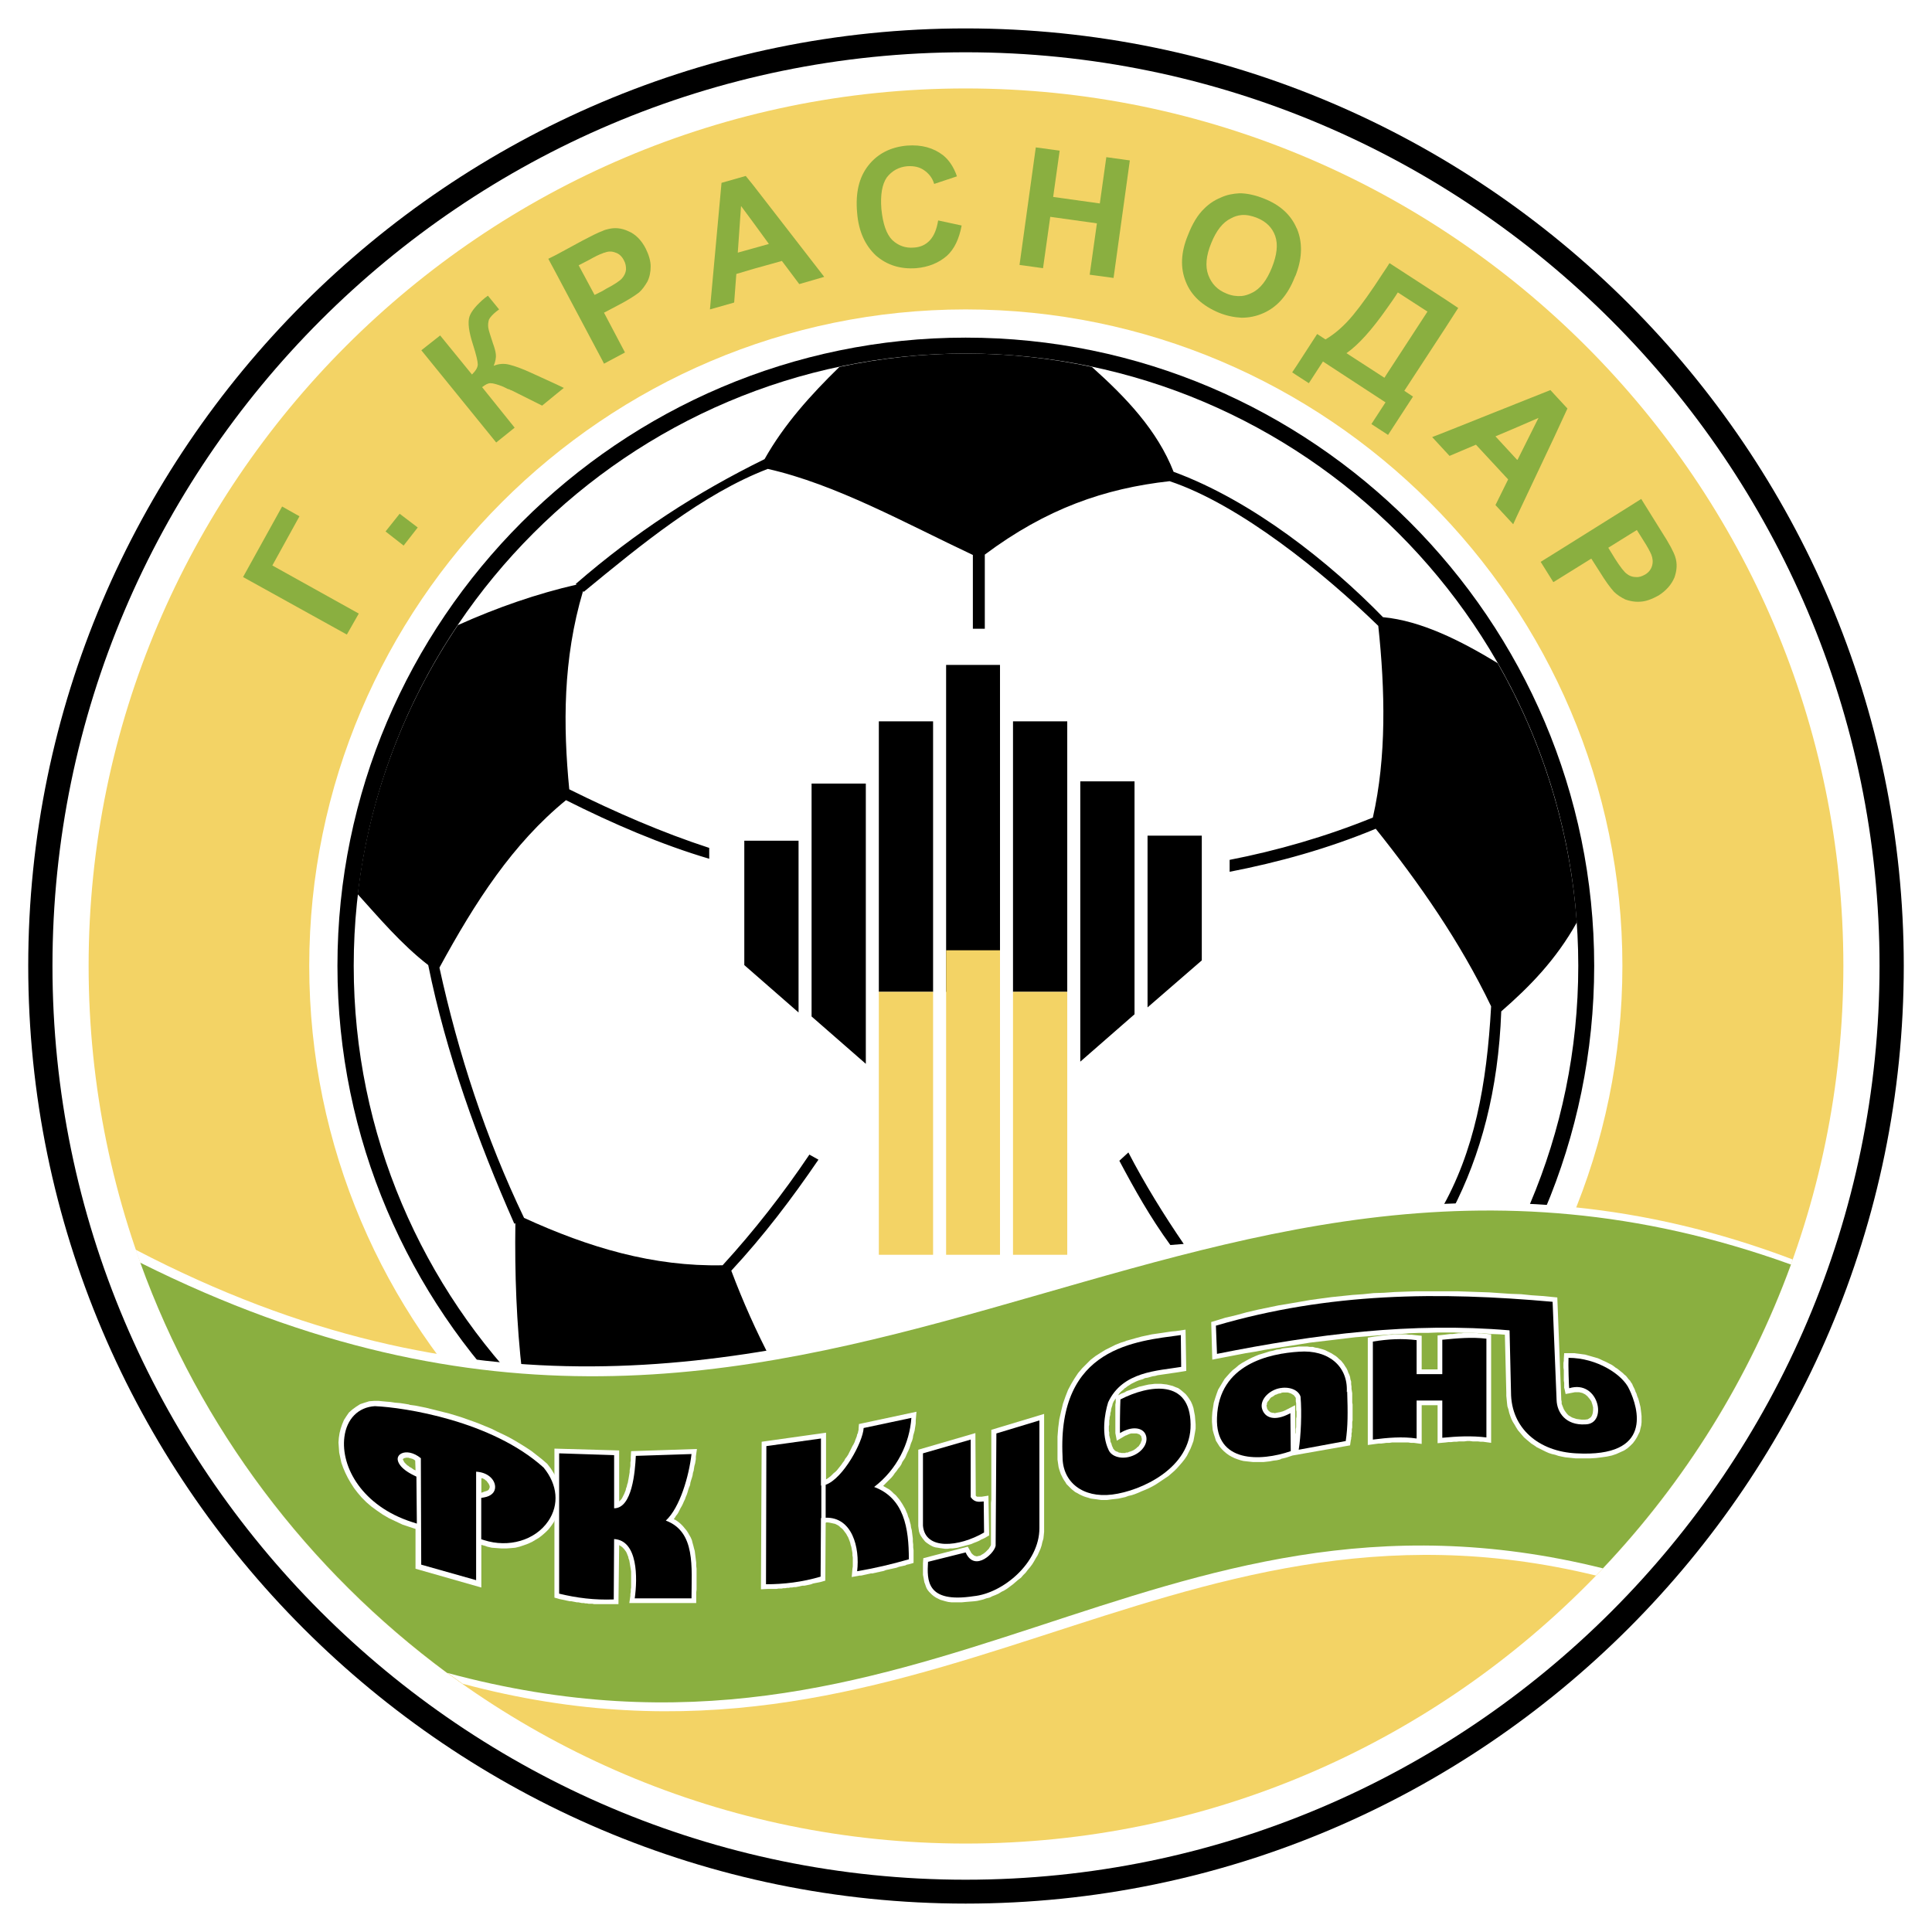
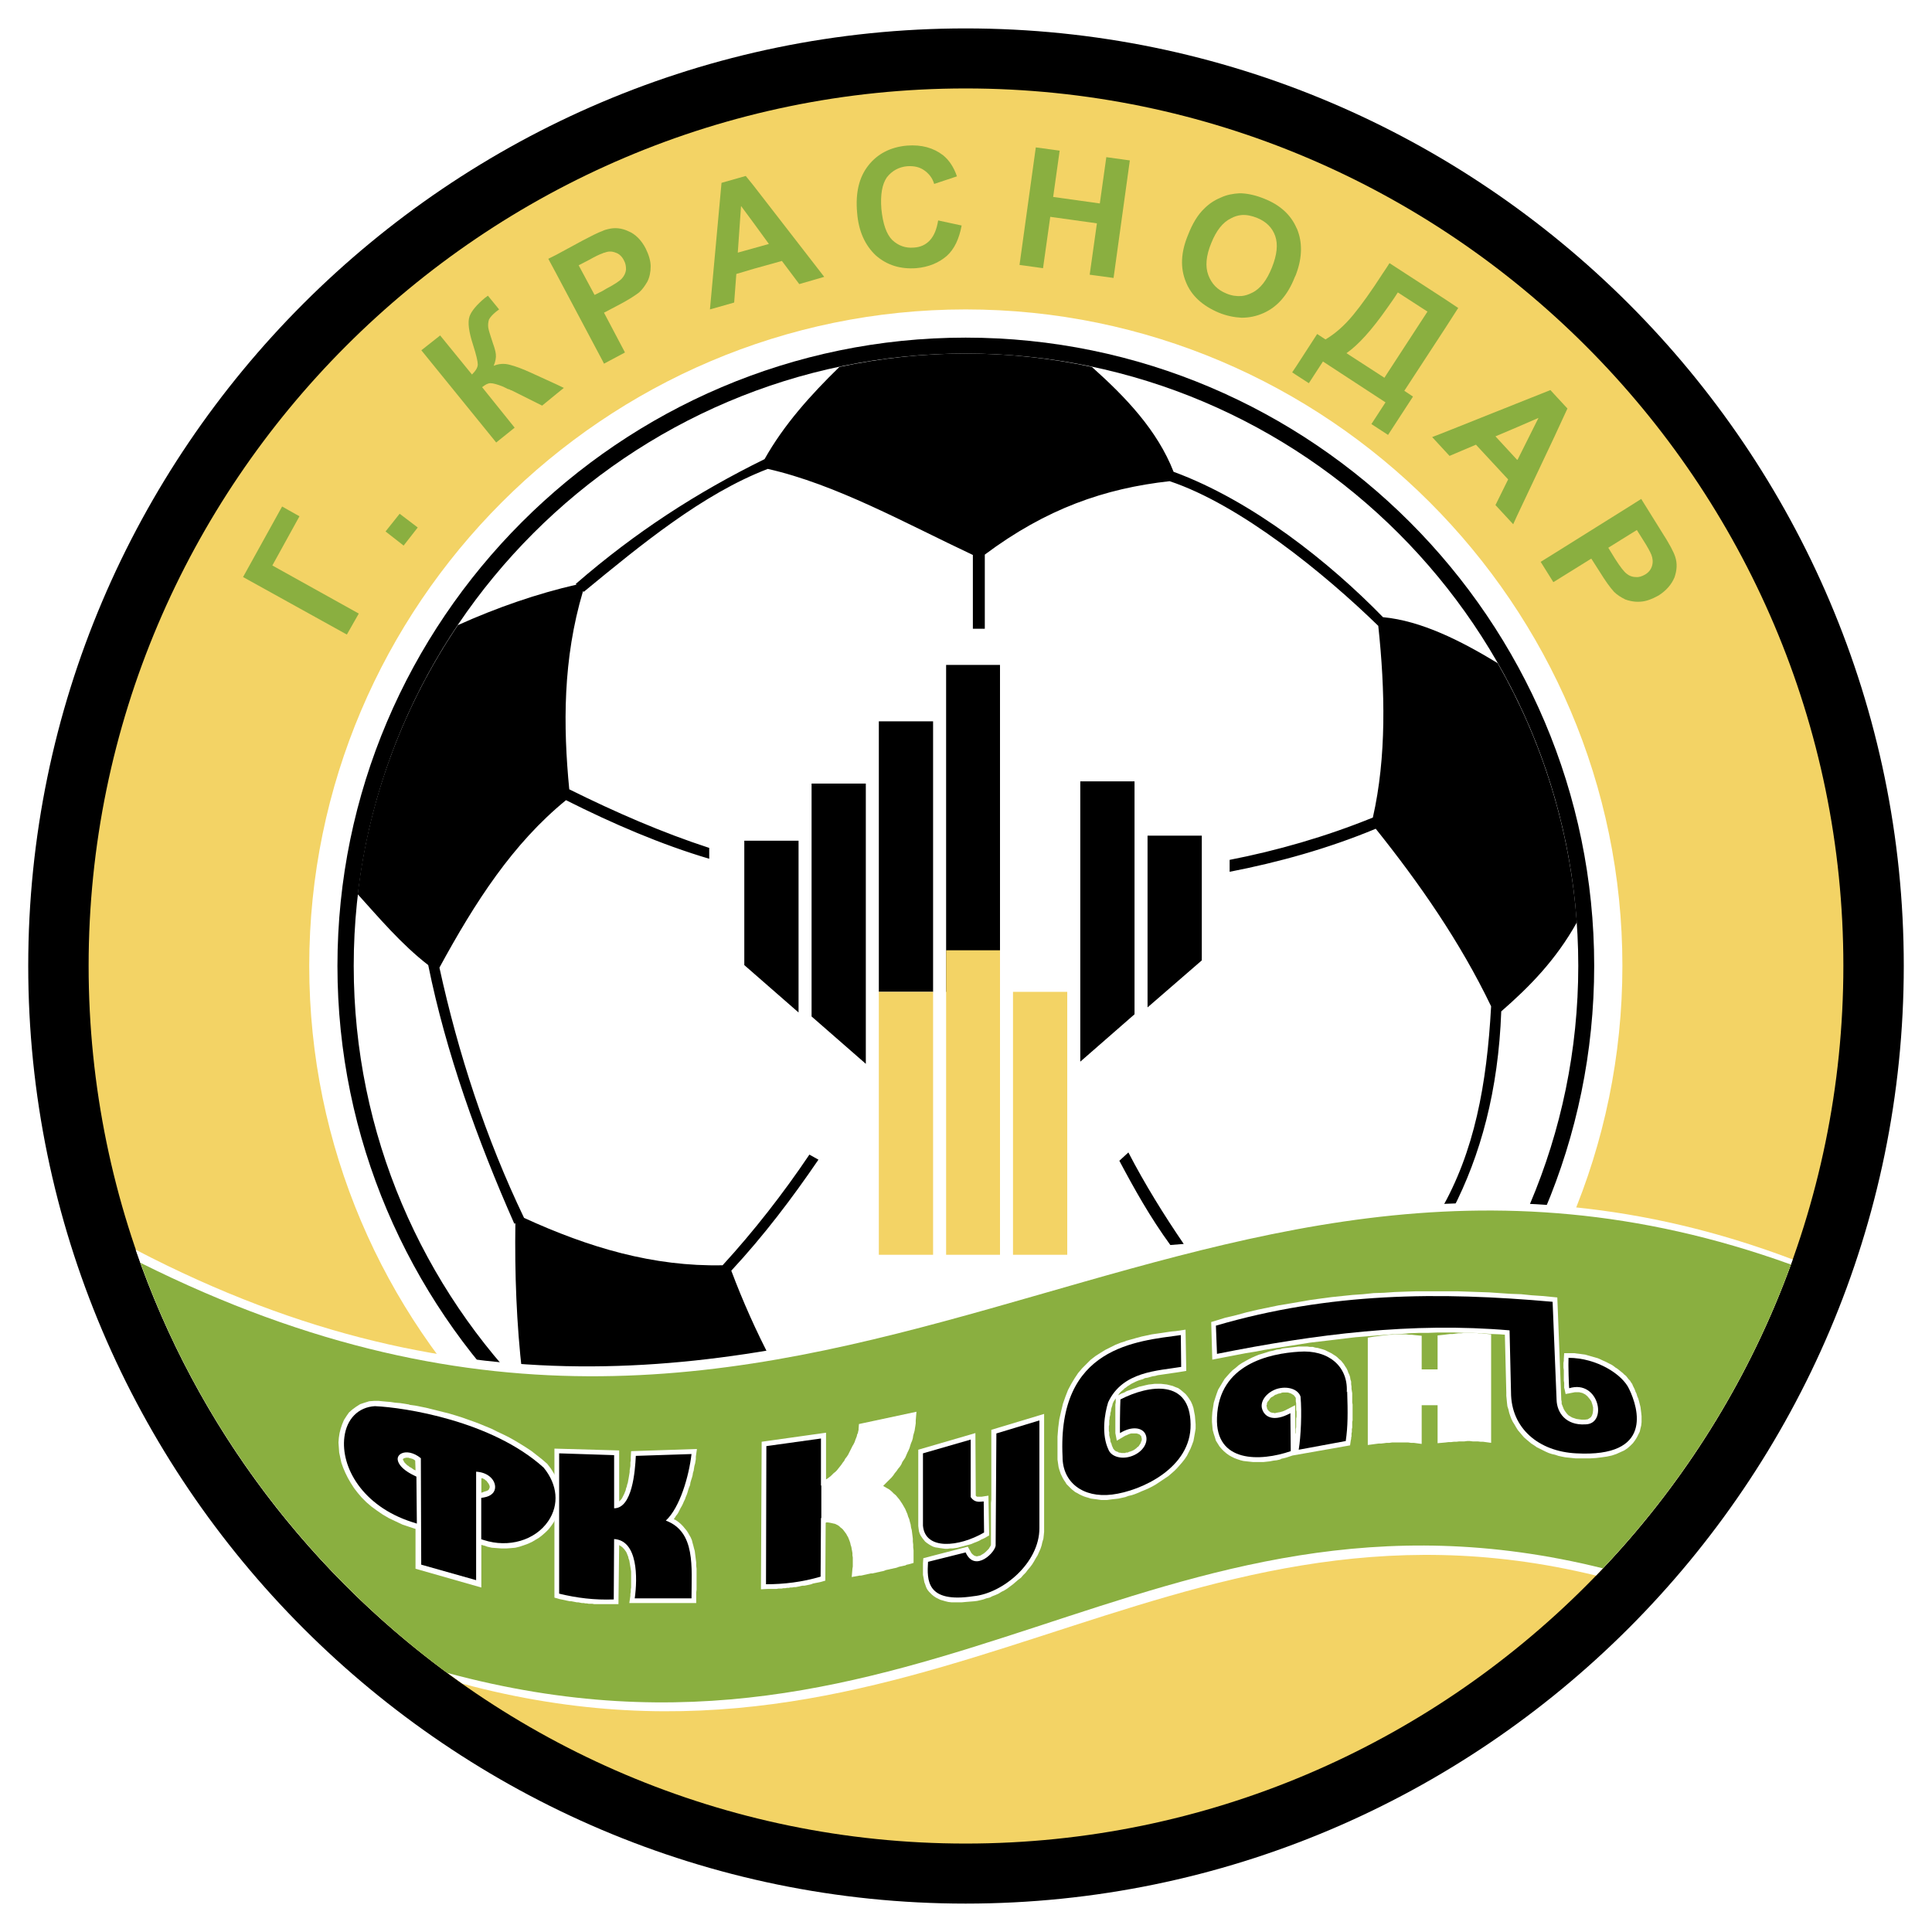
<svg xmlns="http://www.w3.org/2000/svg" version="1.0" id="Layer_1" x="0px" y="0px" width="192.756px" height="192.756px" viewBox="0 0 192.756 192.756" enable-background="new 0 0 192.756 192.756" xml:space="preserve">
  <g>
-     <polygon fill-rule="evenodd" clip-rule="evenodd" fill="#FFFFFF" points="0,0 192.756,0 192.756,192.756 0,192.756 0,0  " />
    <path fill-rule="evenodd" clip-rule="evenodd" d="M96.342,189.922c51.562,0,93.598-42.037,93.598-93.562   c0-51.489-42.036-93.525-93.598-93.525c-51.489,0-93.525,42.036-93.525,93.525C2.816,147.885,44.853,189.922,96.342,189.922   L96.342,189.922z" />
-     <path fill-rule="evenodd" clip-rule="evenodd" fill="#FFFFFF" d="M96.342,187.539c50.227,0,91.18-40.953,91.18-91.179   c0-50.19-40.953-91.144-91.18-91.144c-50.154,0-91.107,40.953-91.107,91.144C5.234,146.586,46.188,187.539,96.342,187.539   L96.342,187.539z" />
    <path fill-rule="evenodd" clip-rule="evenodd" fill="#F3D365" d="M96.342,183.932c48.242,0,87.571-39.33,87.571-87.572   c0-48.206-39.329-87.536-87.571-87.536c-48.17,0-87.5,39.33-87.5,87.536C8.842,144.602,48.172,183.932,96.342,183.932   L96.342,183.932z" />
    <path fill-rule="evenodd" clip-rule="evenodd" fill="#FFFFFF" d="M96.342,161.885c36.082,0,65.525-29.443,65.525-65.525   c0-36.046-29.443-65.489-65.525-65.489c-36.046,0-65.489,29.443-65.489,65.489C30.853,132.441,60.296,161.885,96.342,161.885   L96.342,161.885z" />
    <path fill-rule="evenodd" clip-rule="evenodd" d="M96.342,159.07c34.567,0,62.711-28.18,62.711-62.71   c0-34.494-28.144-62.675-62.711-62.675c-34.495,0-62.675,28.181-62.675,62.675C33.667,130.891,61.847,159.07,96.342,159.07   L96.342,159.07z" />
    <path fill-rule="evenodd" clip-rule="evenodd" fill="#FFFFFF" d="M96.342,157.484c33.665,0,61.123-27.459,61.123-61.125   c0-33.629-27.458-61.087-61.123-61.087c-33.629,0-61.051,27.458-61.051,61.087C35.291,130.025,62.713,157.484,96.342,157.484   L96.342,157.484z" />
    <path fill-rule="evenodd" clip-rule="evenodd" d="M143.718,120.787l1.191-0.072c2.813-5.447,4.582-11.906,4.871-19.809   c2.814-2.453,5.448-5.124,7.54-8.875c-0.686-9.346-3.463-18.114-7.901-25.872c-3.681-2.237-7.613-4.222-11.438-4.583   c-5.304-5.449-13.025-11.618-20.892-14.505c-1.624-4.149-4.763-7.433-8.154-10.464c-4.041-0.866-8.263-1.335-12.593-1.335   c-4.294,0-8.515,0.469-12.593,1.335c-2.851,2.778-5.521,5.737-7.469,9.201c-6.748,3.32-12.845,7.252-18.835,12.448l0.073,0.073   c-3.933,0.902-7.902,2.272-11.835,4.041c-5.304,7.866-8.84,16.995-9.995,26.845c2.057,2.273,4.33,4.979,7.036,7.072   c1.768,8.732,4.907,17.464,8.587,25.798l0.108-0.035c-0.072,5.016,0.108,9.994,0.686,15.01c8.732,0.65,16.923,0,24.861-1.336   c-1.516-2.885-2.851-5.881-4.005-8.947c3.248-3.5,6.062-7.217,8.696-11.078l-0.903-0.504c-2.598,3.861-5.521,7.613-8.659,11.041   c-6.928,0.145-13.351-1.768-19.81-4.727c-3.825-7.975-6.566-16.381-8.443-24.97c3.572-6.566,7.324-12.376,12.628-16.706   c4.654,2.346,9.526,4.438,14.289,5.846v-1.083c-4.655-1.515-9.31-3.536-13.964-5.845c-0.613-6.314-0.649-12.989,1.372-19.773   l0.072,0.072c5.701-4.691,11.871-9.778,18.366-12.268c6.819,1.551,13.639,5.376,20.458,8.587v7.36h1.191v-7.396   c6.135-4.582,11.943-6.603,18.438-7.325c7.036,2.346,15.443,9.201,20.819,14.434c0.686,6.422,0.83,13.098-0.541,19.124   c-4.69,1.913-9.634,3.319-14.289,4.222v1.191c4.836-0.938,9.814-2.31,14.577-4.294c4.33,5.412,8.408,11.257,11.511,17.715   C148.337,108.23,147.109,114.906,143.718,120.787L143.718,120.787z" />
    <path fill-rule="evenodd" clip-rule="evenodd" d="M116.765,124.215l1.335-0.107c-1.949-2.852-3.897-5.99-5.521-9.129l-0.902,0.83   C113.192,118.658,114.744,121.438,116.765,124.215L116.765,124.215z" />
    <path fill-rule="evenodd" clip-rule="evenodd" fill="#FFFFFF" d="M178.862,125.658c-60.618-22.984-98.433,33.918-165.329-0.975   c6.062,17.645,17.608,32.764,32.618,43.301c45.896,12.303,70.071-21.289,113.082-10.789   C167.857,148.281,174.604,137.566,178.862,125.658L178.862,125.658z" />
    <path fill-rule="evenodd" clip-rule="evenodd" fill="#8AAF40" d="M159.919,156.473c8.19-8.66,14.613-18.943,18.763-30.309   c-61.772-22.299-96.196,34.025-164.68-0.18c5.954,16.488,16.742,30.668,30.598,40.916   C92.518,179.854,114.779,145.252,159.919,156.473L159.919,156.473z" />
    <polygon fill-rule="evenodd" clip-rule="evenodd" points="113.192,101.195 113.192,77.958 107.78,77.958 107.78,105.922    113.192,101.195  " />
    <polygon fill-rule="evenodd" clip-rule="evenodd" points="80.971,101.412 80.971,78.175 86.383,78.175 86.383,106.139    80.971,101.412  " />
    <polygon fill-rule="evenodd" clip-rule="evenodd" points="119.903,95.819 119.903,83.371 114.491,83.371 114.491,100.508    119.903,95.819  " />
    <polygon fill-rule="evenodd" clip-rule="evenodd" points="74.259,96.288 74.259,83.875 79.672,83.875 79.672,101.016    74.259,96.288  " />
    <polygon fill-rule="evenodd" clip-rule="evenodd" points="99.77,98.957 99.77,66.339 94.394,66.339 94.394,98.957 99.77,98.957     " />
    <polygon fill-rule="evenodd" clip-rule="evenodd" fill="#F3D365" points="99.77,125.189 99.77,94.809 94.394,94.809    94.394,125.189 99.77,125.189  " />
-     <polygon fill-rule="evenodd" clip-rule="evenodd" points="106.48,98.957 106.48,71.968 101.068,71.968 101.068,98.957    106.48,98.957  " />
    <polygon fill-rule="evenodd" clip-rule="evenodd" fill="#F3D365" points="106.48,125.189 106.48,98.957 101.068,98.957    101.068,125.189 106.48,125.189  " />
    <polygon fill-rule="evenodd" clip-rule="evenodd" points="93.094,98.957 93.094,71.968 87.682,71.968 87.682,98.957 93.094,98.957     " />
    <polygon fill-rule="evenodd" clip-rule="evenodd" fill="#F3D365" points="93.094,125.189 93.094,98.957 87.682,98.957    87.682,125.189 93.094,125.189  " />
    <path fill-rule="evenodd" clip-rule="evenodd" fill="#8AAF40" d="M62.713,23.077c-0.685-0.325-1.371-0.397-2.056-0.216   c-0.145,0.036-0.325,0.072-0.541,0.18c-0.505,0.181-1.191,0.541-2.021,0.974l-2.597,1.408l-0.794,0.397l0.794,1.479l4.619,8.696   l0.144,0.289l2.093-1.119l-2.093-3.969l1.371-0.721c0.974-0.506,1.66-0.938,2.129-1.299c0.325-0.289,0.577-0.649,0.83-1.083   c0.217-0.433,0.325-0.938,0.325-1.516c0-0.541-0.18-1.154-0.505-1.804C63.976,23.943,63.398,23.366,62.713,23.077L62.713,23.077z    M62.063,27.768c-0.216,0.252-0.757,0.613-1.588,1.046l-0.36,0.216l-0.794,0.396l-1.588-2.958l1.046-0.541   c0.577-0.325,1.01-0.542,1.335-0.649c0.072-0.037,0.144-0.073,0.216-0.073c0.361-0.145,0.722-0.145,1.083,0   c0.361,0.108,0.649,0.397,0.83,0.758c0.181,0.324,0.216,0.613,0.216,0.938C62.425,27.226,62.28,27.515,62.063,27.768L62.063,27.768   z" />
    <path fill-rule="evenodd" clip-rule="evenodd" fill="#8AAF40" d="M52.971,37.185c-0.866-0.397-1.551-0.649-2.129-0.794   c-0.541-0.145-1.082-0.108-1.587,0.108c0.18-0.433,0.252-0.83,0.216-1.155c-0.036-0.325-0.144-0.686-0.289-1.083   c-0.252-0.793-0.433-1.299-0.469-1.588c-0.036-0.289,0-0.541,0.072-0.793c0.109-0.216,0.361-0.505,0.722-0.793l0.289-0.216   L48.677,29.5c-0.145,0.108-0.217,0.181-0.289,0.216c-0.829,0.686-1.371,1.335-1.551,1.876c-0.181,0.578-0.072,1.479,0.36,2.814   c0.325,1.01,0.47,1.66,0.47,1.948c0,0.325-0.217,0.649-0.578,1.011l-3.175-3.897l-1.876,1.479l7.469,9.201l1.84-1.479L48.1,38.628   c0.324-0.252,0.577-0.397,0.83-0.397s0.686,0.108,1.299,0.361c0.324,0.18,0.505,0.252,0.577,0.252   c0.108,0.073,0.217,0.109,0.252,0.109l3.031,1.515l1.408-1.154l0.757-0.613l-0.757-0.361L52.971,37.185L52.971,37.185z" />
    <polygon fill-rule="evenodd" clip-rule="evenodd" fill="#8AAF40" points="29.878,51.51 28.146,50.535 24.25,57.571 34.605,63.309    35.796,61.216 27.172,56.417 29.878,51.51  " />
    <path fill-rule="evenodd" clip-rule="evenodd" fill="#8AAF40" d="M144.187,32.747l1.299-2.021l-1.299-0.866l-5.557-3.608   l-0.252,0.397l-0.434,0.649c-1.118,1.732-2.093,3.103-2.958,4.15c-0.866,1.046-1.769,1.84-2.742,2.417l-0.83-0.542l-2.057,3.176   l-0.434,0.649l0.434,0.289l1.227,0.794l1.407-2.165l6.242,4.078l-1.407,2.165l1.552,1.011l0.108,0.072l2.489-3.825l-0.866-0.578   L144.187,32.747L144.187,32.747z M138.378,37.293l-0.253,0.397l-3.789-2.453c1.191-0.83,2.526-2.31,4.042-4.475   c0.36-0.505,0.722-1.01,1.082-1.587l2.959,1.913L138.378,37.293L138.378,37.293z" />
    <path fill-rule="evenodd" clip-rule="evenodd" fill="#8AAF40" d="M167.136,55.551c-0.146-0.469-0.578-1.299-1.371-2.525   l-2.021-3.248l-1.083,0.686l-7.613,4.763l-1.335,0.83l1.263,2.02l0.072-0.036l3.716-2.309l0.83,1.299   c0.578,0.938,1.047,1.587,1.443,2.021c0.289,0.289,0.686,0.542,1.119,0.757c0.18,0.073,0.36,0.109,0.505,0.145   c0.324,0.072,0.686,0.108,1.046,0.072c0.542-0.037,1.118-0.253,1.769-0.614c0.794-0.505,1.299-1.118,1.588-1.804   C167.315,56.886,167.352,56.201,167.136,55.551L167.136,55.551z M164.825,56.453c-0.107,0.361-0.324,0.649-0.685,0.866   c-0.324,0.181-0.613,0.289-0.938,0.252c-0.181,0-0.361-0.036-0.541-0.108c-0.108-0.036-0.217-0.108-0.361-0.216   c-0.252-0.181-0.649-0.686-1.154-1.479l-0.686-1.119l2.201-1.371l0.649-0.397l0.613,0.974c0.47,0.722,0.722,1.227,0.83,1.479   C164.898,55.695,164.935,56.092,164.825,56.453L164.825,56.453z" />
    <polygon fill-rule="evenodd" clip-rule="evenodd" fill="#8AAF40" points="38.466,53.025 40.27,54.433 41.677,52.628 39.874,51.257    38.466,53.025  " />
    <path fill-rule="evenodd" clip-rule="evenodd" fill="#8AAF40" d="M129.357,27.226c0.576-1.587,0.576-3.067,0.071-4.33   c-0.035-0.073-0.035-0.108-0.071-0.145c-0.578-1.335-1.66-2.309-3.212-2.922c-0.793-0.325-1.551-0.505-2.273-0.542   c-0.071,0-0.181,0-0.252,0c-0.613,0.037-1.227,0.145-1.84,0.433c-0.614,0.253-1.155,0.613-1.624,1.083   c-0.649,0.613-1.191,1.515-1.624,2.634c-0.722,1.732-0.794,3.283-0.217,4.69c0.542,1.372,1.66,2.382,3.283,3.067   c0.795,0.325,1.553,0.469,2.273,0.505c0.758,0,1.48-0.144,2.202-0.469c1.37-0.614,2.417-1.805,3.103-3.572   C129.249,27.515,129.321,27.371,129.357,27.226L129.357,27.226z M126.903,26.685c-0.505,1.263-1.154,2.129-1.984,2.525   c-0.361,0.181-0.686,0.289-1.047,0.325c-0.505,0.036-1.01-0.036-1.515-0.252c-0.902-0.361-1.479-0.974-1.805-1.841   c-0.324-0.866-0.216-1.948,0.289-3.175c0.505-1.262,1.154-2.093,1.984-2.489c0.325-0.181,0.686-0.289,1.046-0.324   c0.506-0.037,1.011,0.072,1.552,0.288c0.902,0.361,1.516,0.975,1.805,1.805C127.518,24.375,127.408,25.422,126.903,26.685   L126.903,26.685z" />
    <path fill-rule="evenodd" clip-rule="evenodd" fill="#8AAF40" d="M156.383,40.757l-1.335-1.443l-0.361-0.397l-3.355,1.335   l-7.145,2.85l-1.299,0.506l1.299,1.407l0.434,0.469l2.634-1.118l3.212,3.464l-1.264,2.561l1.769,1.913l0.36-0.794l3.717-7.866   L156.383,40.757L156.383,40.757z M151.403,45.88l-0.072-0.036l-2.129-2.309l2.129-0.902l2.165-0.938L151.403,45.88L151.403,45.88z" />
    <polygon fill-rule="evenodd" clip-rule="evenodd" fill="#8AAF40" points="109.729,20.298 105.074,19.649 105.723,15.03    103.342,14.706 101.718,26.433 104.063,26.757 104.785,21.633 109.439,22.283 108.718,27.407 111.1,27.731 112.724,16.005    110.378,15.68 109.729,20.298  " />
    <path fill-rule="evenodd" clip-rule="evenodd" fill="#8AAF40" d="M74.403,17.556l-2.417,0.686l-1.155,12.629l2.417-0.686   l0.216-2.851l1.696-0.505l2.851-0.794l1.732,2.309l2.49-0.722l-7.072-9.129L74.403,17.556L74.403,17.556z M76.713,24.34   l-1.552,0.433l-1.552,0.433l0.325-4.655l1.227,1.66L76.713,24.34L76.713,24.34z" />
    <path fill-rule="evenodd" clip-rule="evenodd" fill="#8AAF40" d="M92.77,23.979c-0.397,0.433-0.938,0.686-1.587,0.722   c-0.831,0.073-1.552-0.18-2.166-0.757c-0.578-0.577-0.938-1.624-1.083-3.104c-0.108-1.407,0.072-2.453,0.542-3.139   c0.505-0.649,1.19-1.046,2.057-1.119c0.649-0.036,1.19,0.073,1.659,0.397c0.469,0.325,0.83,0.758,1.011,1.371l2.272-0.757   c-0.324-0.938-0.793-1.624-1.371-2.094c-0.974-0.757-2.165-1.082-3.608-0.974c-1.66,0.145-2.958,0.83-3.861,1.984   c-0.938,1.191-1.299,2.743-1.119,4.727c0.144,1.84,0.794,3.248,1.876,4.258c1.119,0.974,2.454,1.371,4.005,1.263   c1.263-0.108,2.273-0.541,3.067-1.227c0.758-0.685,1.227-1.696,1.479-3.031L93.6,21.994C93.456,22.86,93.203,23.51,92.77,23.979   L92.77,23.979z" />
    <path fill-rule="evenodd" clip-rule="evenodd" fill="#FFFFFF" d="M55.857,148.68l-0.072-0.469l-0.145-0.434l-0.181-0.434   l-0.252-0.432l-0.252-0.398l-0.36-0.469l-0.542-0.469l-0.506-0.396l-0.505-0.396l-0.542-0.361l-0.577-0.361l-0.541-0.324   l-0.577-0.324l-0.577-0.289l-0.614-0.289l-0.578-0.289l-0.613-0.252l-0.613-0.254l-0.577-0.215l-0.613-0.217l-0.614-0.217   l-0.577-0.18l-0.614-0.182l-0.577-0.145l-0.578-0.145l-0.578-0.143l-0.577-0.145l-0.541-0.109l-0.542-0.107l-0.542-0.072   l-0.072-0.037l-0.433-0.072l-0.469-0.07l-0.469-0.037l-0.47-0.072l-0.433-0.035l-0.397-0.037l-0.361-0.037h-0.432l-0.506,0.037   l-0.469,0.145l-0.433,0.145l-0.397,0.252l-0.396,0.289l-0.325,0.289l-0.252,0.361l-0.253,0.396l-0.18,0.432l-0.145,0.434   l-0.108,0.434l-0.073,0.469l-0.036,0.469l0.036,0.506l0.036,0.506l0.108,0.504l0.108,0.506l0.181,0.504l0.216,0.506l0.252,0.506   l0.289,0.504l0.325,0.506l0.361,0.469l0.397,0.469l0.469,0.469l0.505,0.434l0.542,0.396l0.577,0.398l0.613,0.359l0.686,0.326   l0.685,0.324l0.65,0.217l0.649,0.215v3.971l6.566,1.875v-4.258l0.397,0.109l0.181,0.072l0.469,0.107l0.505,0.037l0.469,0.035h0.469   l0.469-0.035l0.433-0.037l0.433-0.107l0.433-0.145l0.397-0.145l0.397-0.182l0.36-0.215l0.361-0.217l0.324-0.254l0.325-0.287   l0.289-0.289l0.252-0.324l0.252-0.361l0.18-0.361l0.181-0.361l0.145-0.396l0.108-0.396l0.072-0.432v-0.398v-0.432L55.857,148.68   L55.857,148.68z M41.28,146.623l-0.252-0.182l-0.216-0.107v-0.037l-0.181-0.107l-0.145-0.145l-0.108-0.107l-0.073-0.109   l-0.036-0.072l-0.036-0.072l-0.036-0.072v-0.035l0.036-0.035l0.036-0.037h0.036l0.036-0.037h0.072l0.072-0.035h0.072h0.108h0.108   l0.037,0.035h0.072l0.108,0.037l0.144,0.037l0.145,0.07l0.145,0.109l0.036,0.975L41.28,146.623L41.28,146.623z M48.857,148.391   l-0.036,0.107l-0.036,0.072l-0.036,0.072l-0.109,0.072l-0.18,0.072h-0.036l-0.397,0.145v-1.443h0.108l0.217,0.107l0.072,0.074   l0.108,0.07l0.108,0.145l0.109,0.145l0.072,0.145l0.036,0.107V148.391L48.857,148.391z" />
    <polygon fill-rule="evenodd" clip-rule="evenodd" fill="#FFFFFF" points="69.1,153.947 69.028,153.658 68.92,153.406    68.775,153.152 68.631,152.9 68.486,152.684 68.306,152.469 68.125,152.252 67.909,152.035 67.693,151.854 67.44,151.674    67.223,151.566 67.332,151.422 67.44,151.242 67.584,151.061 67.693,150.881 67.801,150.664 67.909,150.447 68.017,150.266    68.125,150.051 68.234,149.799 68.342,149.58 68.414,149.365 68.522,149.113 68.595,148.896 68.667,148.643 68.739,148.426    68.847,148.174 68.883,147.922 68.956,147.67 69.028,147.453 69.1,147.199 69.136,146.947 69.208,146.73 69.244,146.479    69.28,146.262 69.352,146.008 69.389,145.793 69.424,145.576 69.424,145.324 69.533,144.566 62.965,144.783 62.93,145.396    62.93,145.541 62.93,145.721 62.894,145.9 62.894,146.082 62.894,146.262 62.857,146.479 62.822,146.695 62.822,146.875    62.786,147.092 62.749,147.309 62.713,147.525 62.677,147.705 62.641,147.922 62.568,148.137 62.533,148.318 62.46,148.498    62.425,148.68 62.353,148.859 62.28,149.041 62.208,149.184 62.136,149.328 62.063,149.473 61.992,149.58 61.883,149.689    61.811,149.762 61.775,149.799 61.775,144.711 55.316,144.529 55.316,159.395 55.821,159.539 56.002,159.576 56.183,159.611    56.362,159.648 56.507,159.684 56.688,159.721 56.868,159.758 57.012,159.758 57.193,159.793 57.373,159.828 57.553,159.865    57.698,159.865 57.878,159.9 58.059,159.938 58.239,159.938 58.419,159.973 58.564,159.973 58.744,160.01 58.924,160.01    59.105,160.01 59.285,160.045 59.466,160.045 59.646,160.045 59.791,160.045 59.971,160.045 60.151,160.045 60.332,160.045    60.512,160.045 60.693,160.045 60.873,160.045 61.053,160.045 61.703,160.045 61.775,154.164 61.847,154.199 61.956,154.271    62.063,154.344 62.172,154.453 62.28,154.561 62.353,154.668 62.46,154.812 62.533,154.957 62.604,155.139 62.677,155.318    62.713,155.498 62.786,155.68 62.822,155.896 62.857,156.111 62.894,156.328 62.93,156.545 62.965,156.797 62.965,157.014    62.965,157.23 62.965,157.484 62.965,157.699 62.965,157.916 62.965,158.17 62.965,158.385 62.93,158.602 62.93,158.818    62.894,159.035 62.894,159.215 62.786,159.938 69.461,159.938 69.461,159.18 69.461,158.891 69.497,158.602 69.497,158.312    69.497,157.988 69.497,157.699 69.497,157.41 69.497,157.086 69.497,156.797 69.497,156.51 69.461,156.221 69.461,155.896    69.424,155.607 69.389,155.318 69.352,155.029 69.316,154.742 69.244,154.488 69.172,154.199 69.1,153.947  " />
    <path fill-rule="evenodd" clip-rule="evenodd" d="M63.327,159.469h5.665c0-3.104,0.433-6.641-2.562-7.76   c1.407-1.299,2.31-4.438,2.562-6.639l-5.556,0.182c-0.072,1.551-0.361,5.23-2.165,5.23v-5.303L55.786,145v13.998   c1.768,0.434,3.536,0.65,5.448,0.578l0.036-6.025C63.651,153.695,63.615,157.447,63.327,159.469L63.327,159.469z" />
    <polygon fill-rule="evenodd" clip-rule="evenodd" fill="#FFFFFF" points="82.414,147.596 82.414,142.941 75.992,143.844    75.919,158.566 76.605,158.529 76.75,158.529 76.93,158.529 77.11,158.529 77.291,158.529 77.471,158.529 77.651,158.494    77.796,158.494 77.976,158.494 78.156,158.457 78.337,158.457 78.517,158.422 78.698,158.422 78.842,158.385 79.022,158.385    79.203,158.35 79.383,158.35 79.563,158.312 79.744,158.277 79.889,158.24 80.069,158.205 80.249,158.205 80.43,158.17    80.61,158.133 80.791,158.096 80.935,158.061 81.115,157.988 81.295,157.951 81.476,157.916 81.657,157.881 81.836,157.844    82.342,157.699 82.378,151.926 82.414,151.926 82.414,151.891 82.595,151.891 82.811,151.926 82.992,151.963 83.136,151.998    83.316,152.035 83.46,152.107 83.605,152.18 83.749,152.287 83.857,152.395 84.002,152.504 84.11,152.613 84.218,152.756    84.326,152.9 84.435,153.045 84.507,153.189 84.615,153.369 84.688,153.551 84.759,153.73 84.832,153.947 84.867,154.127    84.94,154.344 84.976,154.561 85.012,154.742 85.048,154.957 85.048,155.174 85.084,155.391 85.084,155.643 85.084,155.859    85.084,156.076 85.084,156.293 85.048,156.51 84.976,157.34 85.77,157.195 85.914,157.195 86.095,157.158 86.239,157.123    86.419,157.086 86.564,157.051 86.744,157.014 86.888,156.979 87.069,156.979 87.213,156.941 87.394,156.906 87.538,156.869    87.718,156.834 87.862,156.797 88.043,156.762 88.188,156.727 88.368,156.652 88.512,156.617 88.693,156.582 88.836,156.545    89.017,156.51 89.162,156.473 89.342,156.438 89.486,156.4 89.667,156.328 89.811,156.293 89.992,156.256 90.136,156.221    90.316,156.186 90.46,156.111 90.641,156.076 91.146,155.932 91.146,155.281 91.146,154.994 91.146,154.668 91.11,154.379    91.11,154.092 91.074,153.803 91.074,153.514 91.038,153.227 91.002,152.938 90.965,152.648 90.894,152.395 90.857,152.107    90.785,151.854 90.713,151.566 90.605,151.312 90.533,151.061 90.424,150.809 90.316,150.555 90.172,150.303 90.027,150.051    89.883,149.834 89.739,149.617 89.559,149.4 89.378,149.184 89.162,149.004 88.945,148.787 88.729,148.607 88.476,148.463    88.223,148.318 88.115,148.246 88.151,148.211 88.368,147.992 88.548,147.812 88.765,147.596 88.945,147.416 89.125,147.199    89.27,146.982 89.45,146.768 89.595,146.551 89.775,146.334 89.919,146.117 90.027,145.863 90.172,145.648 90.316,145.432    90.424,145.18 90.533,144.928 90.641,144.711 90.749,144.457 90.822,144.205 90.894,143.988 91.002,143.736 91.074,143.482    91.11,143.23 91.183,142.979 91.254,142.727 91.291,142.473 91.327,142.256 91.362,142.004 91.362,141.75 91.435,140.85    85.698,142.076 85.661,142.545 85.661,142.654 85.625,142.797 85.589,142.979 85.517,143.123 85.481,143.303 85.409,143.482    85.337,143.664 85.265,143.879 85.156,144.098 85.048,144.277 84.94,144.494 84.832,144.711 84.723,144.928 84.615,145.143    84.471,145.359 84.326,145.541 84.218,145.756 84.074,145.938 83.929,146.152 83.785,146.334 83.641,146.514 83.497,146.695    83.353,146.84 83.172,146.982 83.027,147.127 82.883,147.271 82.739,147.381 82.595,147.488 82.486,147.561 82.414,147.596  " />
-     <path fill-rule="evenodd" clip-rule="evenodd" d="M87.213,148.354c2.309-1.768,3.536-4.365,3.716-6.891l-4.763,1.01   c-0.072,1.406-2.057,5.053-3.789,5.664v3.285c2.633-0.072,3.427,2.957,3.139,5.34c1.696-0.289,3.428-0.686,5.16-1.191   C90.677,152.469,90.208,149.473,87.213,148.354L87.213,148.354z" />
    <path fill-rule="evenodd" clip-rule="evenodd" d="M81.909,143.52l-5.449,0.758l-0.036,13.783c1.804,0,3.608-0.217,5.448-0.758   l0.036-5.846h0.036v-3.246h-0.036V143.52L81.909,143.52z" />
    <polygon fill-rule="evenodd" clip-rule="evenodd" fill="#FFFFFF" points="98.868,154.092 98.868,154.127 98.831,154.236    98.759,154.344 98.65,154.523 98.507,154.668 98.326,154.85 98.146,154.994 97.966,155.102 97.785,155.211 97.604,155.246    97.46,155.281 97.316,155.246 97.208,155.211 97.063,155.102 96.919,154.957 96.558,154.309 92.12,155.463 92.084,155.967    92.084,156.148 92.084,156.328 92.084,156.545 92.084,156.727 92.084,156.906 92.084,157.123 92.12,157.303 92.156,157.484    92.192,157.699 92.229,157.881 92.301,158.061 92.373,158.277 92.445,158.457 92.553,158.639 92.697,158.818 92.842,158.963    92.986,159.107 93.167,159.252 93.383,159.395 93.6,159.504 93.816,159.611 94.069,159.684 94.321,159.758 94.61,159.828    94.935,159.865 95.259,159.865 95.584,159.865 95.945,159.865 96.342,159.828 96.774,159.793 97.208,159.758 97.496,159.721    97.821,159.648 98.109,159.576 98.398,159.469 98.724,159.395 99.013,159.252 99.3,159.143 99.625,158.998 99.914,158.818    100.203,158.674 100.491,158.494 100.779,158.277 101.068,158.061 101.32,157.844 101.573,157.627 101.862,157.41 102.079,157.158    102.332,156.906 102.548,156.617 102.765,156.365 102.981,156.076 103.161,155.787 103.342,155.463 103.522,155.174    103.666,154.85 103.811,154.523 103.919,154.199 103.991,153.875 104.1,153.514 104.136,153.189 104.172,152.828 104.172,152.469    104.172,141.066 98.903,142.654 98.903,144.061 98.903,144.385 98.903,145.432 98.903,145.793 98.903,146.84 98.903,147.164    98.903,147.525 98.903,147.885 98.903,148.211 98.903,148.57 98.903,149.617 98.868,149.943 98.868,150.303 98.868,150.627    98.868,150.988 98.868,151.35 98.868,152.395 98.868,152.721 98.868,153.082 98.868,153.406 98.868,153.768 98.868,154.092  " />
    <path fill-rule="evenodd" clip-rule="evenodd" d="M99.336,154.127c0.073,0.65-2.056,2.852-2.994,0.758l-3.752,0.938   c-0.108,1.842-0.18,4.15,4.546,3.43c2.923-0.289,6.566-3.32,6.566-6.783v-10.754l-4.293,1.299   C99.373,146.73,99.373,150.41,99.336,154.127L99.336,154.127z" />
    <path fill-rule="evenodd" clip-rule="evenodd" fill="#FFFFFF" d="M112.29,143.23l0.108-0.035l0.145-0.072l0.181-0.072l0.144-0.037   h0.181h0.145h0.108h0.107l0.108,0.037l0.108,0.035l0.072,0.037l0.036,0.035l0.072,0.072l0.036,0.037l0.036,0.07v0.074l0.036,0.107   v0.072v0.107l-0.036,0.072l-0.036,0.107l-0.036,0.109l-0.072,0.109l-0.072,0.107l-0.071,0.107l-0.109,0.072l-0.108,0.109   l-0.145,0.107l-0.107,0.072l-0.145,0.072l-0.181,0.072l-0.145,0.037l-0.144,0.072h-0.181l-0.036,0.035v4.402l0.289-0.109   l0.324-0.072l0.324-0.107l0.362-0.145l0.324-0.145l0.36-0.145l0.325-0.145l0.36-0.18l0.325-0.182l0.324-0.215l0.325-0.217   l0.324-0.217l0.325-0.217l0.289-0.252l0.289-0.252l0.288-0.289l0.253-0.289l0.252-0.289l0.253-0.324l0.216-0.324l0.181-0.361   l0.181-0.361l0.144-0.361l0.145-0.396l0.073-0.396l0.071-0.396l0.072-0.434v-0.434l-0.036-0.432l-0.036-0.434l-0.071-0.361   l-0.073-0.396l-0.108-0.324l-0.144-0.324l-0.181-0.289l-0.181-0.254l-0.181-0.215l-0.252-0.217l-0.217-0.182l-0.252-0.18   l-0.289-0.107l-0.252-0.109l-0.289-0.072l-0.289-0.072l-0.289-0.035l-0.324-0.037h-0.288h-0.325l-0.289,0.037l-0.324,0.035   l-0.325,0.072l-0.288,0.072l-0.325,0.072l-0.289,0.109l-0.324,0.107l-0.288,0.107l-0.325,0.109l-0.145,0.072V143.23L112.29,143.23z    M112.29,138.469v-4.656l0.036-0.035l0.541-0.145l0.505-0.145l0.542-0.145l0.505-0.107l0.505-0.109l0.506-0.072l0.505-0.072   l0.469-0.072l0.47-0.07l0.433-0.037l0.974-0.145l0.072,4.113l-0.648,0.109l-0.218,0.035l-0.252,0.037l-0.253,0.035l-0.216,0.035   l-0.253,0.037l-0.253,0.035l-0.252,0.037l-0.253,0.037l-0.253,0.035l-0.252,0.072l-0.253,0.035l-0.252,0.072l-0.253,0.072   l-0.253,0.037l-0.217,0.107l-0.252,0.072l-0.217,0.072l-0.252,0.107l-0.218,0.109l-0.216,0.107l-0.217,0.145l-0.18,0.109   L112.29,138.469L112.29,138.469z M111.316,139.514v0.217v0.18l-0.037,0.217v0.254v0.287v0.289v0.289v0.289v0.252v0.289v0.252v0.217   v0.182v0.143v0.109l0.145,0.758l0.794-0.469l0.072-0.037v-4.365l-0.144,0.072l-0.289,0.107l-0.325,0.182l0.036-0.037l0.145-0.217   l0.181-0.18l0.18-0.145l0.181-0.18h0.036v-4.656l-0.469,0.145l-0.542,0.217l-0.504,0.252l-0.506,0.254l-0.47,0.289l-0.505,0.324   l-0.469,0.359l-0.433,0.434l-0.434,0.434l-0.396,0.469l-0.36,0.541l-0.325,0.541l-0.325,0.613l-0.252,0.65l-0.253,0.721   l-0.181,0.758l-0.181,0.795l-0.107,0.83l-0.072,0.9v0.975v1.012v0.035v0.252l0.035,0.252l0.037,0.254l0.036,0.252l0.071,0.254   l0.073,0.217l0.071,0.215l0.108,0.217l0.108,0.217l0.108,0.182l0.145,0.215l0.107,0.182l0.181,0.18l0.145,0.145l0.181,0.18   l0.181,0.145l0.18,0.145l0.217,0.109l0.18,0.107l0.217,0.107l0.253,0.109l0.217,0.072l0.252,0.072l0.217,0.072l0.253,0.035   l0.288,0.035l0.253,0.037l0.253,0.037h0.288h0.289l0.252-0.037l0.289-0.037l0.325-0.035l0.288-0.035l0.324-0.072l0.325-0.072h0.036   v-4.402h-0.108h-0.145h-0.144l-0.145-0.035h-0.108l-0.108-0.072l-0.108-0.037l-0.107-0.035l-0.073-0.072l-0.071-0.037l-0.036-0.072   l-0.072-0.072l-0.036-0.107l-0.072-0.145l-0.036-0.109l-0.036-0.145l-0.072-0.145l-0.035-0.107v-0.145l-0.037-0.145l-0.036-0.145   l-0.036-0.143v-0.145v-0.145l-0.036-0.145v-0.145v-0.18v-0.145l0.036-0.145v-0.145v-0.145v-0.145l0.036-0.145v-0.145l0.036-0.143   l0.037-0.145v-0.145l0.035-0.109l0.036-0.145v-0.107l0.036-0.145l0.036-0.107l0.036-0.109l0.036-0.107v-0.072l0.108-0.252   l0.144-0.219L111.316,139.514L111.316,139.514z" />
    <path fill-rule="evenodd" clip-rule="evenodd" d="M110.955,149.113c2.923-0.361,7.902-2.672,7.83-7.002   c-0.036-4.545-4.113-3.969-7.001-2.49c-0.035,0.615-0.071,3.32-0.035,3.357c1.154-0.723,2.272-0.578,2.562,0.18   s-0.289,1.697-1.335,2.094c-1.01,0.396-2.093,0.107-2.381-0.613c-0.722-1.516-0.397-3.572-0.036-4.729   c1.443-3.102,4.942-3.139,7.288-3.535l-0.036-3.176c-4.438,0.613-12.34,1.154-11.799,12.125v0.035   C106.012,147.885,108.032,149.473,110.955,149.113L110.955,149.113z" />
    <path fill-rule="evenodd" clip-rule="evenodd" fill="#FFFFFF" d="M129.249,143.412l-0.036-3.213l-0.975,0.506l-0.253,0.107   l-0.144,0.037v4.691l0.181-0.037l0.288-0.072l0.325-0.107l0.324-0.109l5.737-1.01l0.072-0.506l0.036-0.143v-0.109l0.036-0.145   v-0.145v-0.145l0.036-0.145v-0.143v-0.145l0.036-0.145v-0.145v-0.145v-0.145v-0.145l0.036-0.145v-0.145v-0.145v-0.143v-0.182   v-0.145v-0.145v-0.18v-0.18v-0.145v-0.182l-0.036-0.18v-0.182v-0.18v-0.18v-0.18v-0.217l-0.036-0.217l-0.036-0.217v-0.217   l-0.036-0.252v-0.254l-0.072-0.217l-0.036-0.252l-0.072-0.215l-0.108-0.217l-0.072-0.217l-0.108-0.217l-0.145-0.217l-0.107-0.18   l-0.145-0.182l-0.145-0.18l-0.18-0.145l-0.181-0.18l-0.181-0.145l-0.181-0.109l-0.216-0.143l-0.217-0.109l-0.217-0.107   l-0.217-0.109l-0.216-0.072l-0.253-0.072l-0.252-0.072l-0.253-0.035l-0.253-0.072h-0.288l-0.253-0.037h-0.289h-0.288h-0.289   l-0.288,0.037l-0.289,0.035l-0.325,0.037l-0.324,0.035l-0.324,0.037l-0.181,0.035v4.402l0.181-0.035h0.145h0.144h0.145l0.145,0.035   l0.108,0.037l0.107,0.035l0.108,0.072l0.072,0.037l0.108,0.072l0.036,0.07l0.072,0.072l0.036,0.072l0.036,0.037v0.072v0.145v0.145   l0.036,0.18v0.145v0.18v0.145v0.18l0.036,0.182v0.18v0.145v0.18l-0.036,0.182v0.18v0.18v0.182v0.18v0.145l-0.036,0.182v0.18v0.18   l-0.036,0.145v0.182V143.412L129.249,143.412z M127.842,140.85l-0.108,0.035l-0.216,0.037l-0.181,0.035l-0.145,0.037l-0.145-0.037   h-0.108l-0.108-0.035l-0.107-0.037l-0.072-0.072l-0.072-0.035l-0.037-0.072l-0.071-0.072l-0.036-0.072l-0.036-0.107v-0.072   l-0.036-0.072v-0.109l0.036-0.072v-0.107l0.036-0.109l0.072-0.107l0.072-0.072l0.072-0.109l0.072-0.107l0.107-0.107l0.145-0.072   l0.108-0.072l0.145-0.107l0.145-0.037l0.145-0.072l0.18-0.035l0.145-0.037v-4.402l-0.145,0.037l-0.324,0.035l-0.361,0.109   l-0.36,0.072l-0.325,0.107l-0.361,0.109l-0.36,0.107l-0.36,0.145l-0.325,0.145l-0.361,0.18l-0.324,0.18l-0.325,0.182l-0.324,0.217   l-0.289,0.252l-0.324,0.252l-0.253,0.254l-0.289,0.324l-0.252,0.289l-0.217,0.359l-0.217,0.361l-0.216,0.361l-0.145,0.396   l-0.145,0.434l-0.145,0.469l-0.071,0.469l-0.072,0.469l-0.036,0.541v0.434l0.036,0.396l0.036,0.398l0.107,0.396l0.108,0.324   l0.108,0.361l0.181,0.287l0.181,0.289l0.216,0.254l0.217,0.217l0.253,0.217l0.252,0.18l0.253,0.145l0.289,0.143l0.288,0.109   l0.325,0.107l0.288,0.072l0.325,0.037l0.324,0.035l0.325,0.035h0.325h0.36h0.324l0.325-0.035l0.324-0.035l0.361-0.072l0.325-0.037   l0.324-0.072l0.145-0.07V140.85L127.842,140.85z" />
    <path fill-rule="evenodd" clip-rule="evenodd" d="M129.609,134.859c-2.923,0.182-8.011,1.227-8.19,6.566   c-0.181,4.547,4.33,4.402,7.36,3.357l-0.036-3.789c-1.659,0.9-2.562,0.396-2.813-0.396c-0.253-0.758,0.396-1.66,1.443-2.021   c1.046-0.324,2.129,0,2.381,0.758c0.145,1.588,0.036,3.969-0.181,5.305l4.691-0.867c0.216-1.443,0.216-2.814,0.145-4.943   l-0.037,0.072c0-0.035,0-0.035,0-0.072C134.48,136.303,132.532,134.643,129.609,134.859L129.609,134.859z" />
    <polygon fill-rule="evenodd" clip-rule="evenodd" fill="#FFFFFF" points="136.465,144.168 137.259,144.061 137.548,144.023    137.801,144.023 138.089,143.988 138.342,143.953 138.63,143.953 138.883,143.916 139.172,143.916 139.46,143.916 139.713,143.916    140.002,143.916 140.254,143.916 140.507,143.916 140.759,143.953 141.048,143.953 141.842,144.061 141.842,140.199    143.429,140.199 143.429,143.988 144.224,143.916 144.512,143.879 144.765,143.879 145.053,143.844 145.306,143.844    145.594,143.809 145.847,143.809 146.1,143.809 146.388,143.771 146.641,143.771 146.929,143.809 147.182,143.809 147.435,143.809    147.723,143.844 147.975,143.844 148.77,143.953 148.77,133.127 148.084,133.055 147.795,133.02 147.507,133.02 147.218,132.982    146.929,132.982 146.641,132.982 146.352,132.982 146.1,132.982 145.811,133.02 145.522,133.02 145.233,133.055 144.944,133.092    144.691,133.092 144.403,133.127 144.115,133.164 143.429,133.236 143.429,136.627 141.842,136.627 141.842,133.271    141.12,133.199 140.831,133.164 140.578,133.164 140.29,133.127 140.002,133.127 139.713,133.127 139.425,133.127 139.136,133.127    138.883,133.164 138.594,133.164 138.306,133.199 138.017,133.236 137.729,133.271 137.439,133.309 137.151,133.344    136.465,133.453 136.465,144.168  " />
-     <path fill-rule="evenodd" clip-rule="evenodd" d="M136.971,143.627c1.407-0.18,2.959-0.324,4.365-0.107v-3.789h2.562v3.717   c1.479-0.145,2.922-0.217,4.401-0.035v-9.852c-1.479-0.18-2.922-0.037-4.401,0.107v3.428h-2.562v-3.391   c-1.443-0.182-2.85-0.107-4.365,0.145V143.627L136.971,143.627z" />
    <polygon fill-rule="evenodd" clip-rule="evenodd" fill="#FFFFFF" points="157.213,145.504 157.934,145.504 158.62,145.504    159.233,145.467 159.811,145.396 160.315,145.324 160.821,145.215 161.254,145.07 161.65,144.891 162.048,144.711 162.373,144.494    162.661,144.24 162.914,143.988 163.13,143.699 163.311,143.412 163.455,143.123 163.6,142.834 163.672,142.51 163.744,142.221    163.779,141.895 163.779,141.57 163.779,141.283 163.744,140.957 163.707,140.668 163.672,140.381 163.6,140.092 163.527,139.803    163.455,139.551 163.347,139.297 163.274,139.045 163.166,138.828 163.094,138.613 162.985,138.396 162.914,138.252    162.841,138.07 162.733,137.926 162.625,137.746 162.48,137.602 162.373,137.457 162.229,137.277 162.048,137.133 161.903,136.988    161.723,136.844 161.543,136.699 161.362,136.555 161.182,136.447 161.001,136.303 160.785,136.158 160.568,136.051    160.352,135.941 160.136,135.834 159.883,135.725 159.666,135.617 159.414,135.51 159.161,135.438 158.908,135.365    158.656,135.293 158.403,135.221 158.151,135.148 157.862,135.111 157.609,135.076 157.32,135.041 157.068,135.004    156.779,135.004 156.058,135.004 156.022,135.582 156.022,135.762 155.985,135.979 155.985,136.195 155.985,136.447    156.022,136.699 156.022,136.988 156.022,137.24 156.022,137.494 156.022,137.746 156.058,137.963 156.058,138.143    156.058,138.324 156.058,138.469 156.094,138.576 156.202,139.082 157.141,138.9 157.537,138.9 157.862,138.973 158.151,139.117    158.367,139.297 158.583,139.551 158.764,139.803 158.872,140.127 158.944,140.416 158.944,140.705 158.908,140.994    158.837,141.211 158.728,141.391 158.583,141.498 158.403,141.607 158.114,141.643 157.826,141.643 157.537,141.607    157.285,141.57 157.068,141.498 156.852,141.426 156.672,141.318 156.491,141.211 156.347,141.066 156.238,140.922 156.13,140.777    156.022,140.598 155.949,140.416 155.878,140.236 155.806,140.055 155.806,139.84 155.77,139.658 155.373,129.447 153.894,129.303    152.811,129.23 151.765,129.123 150.718,129.086 149.636,129.014 148.589,128.941 147.543,128.906 146.496,128.869    145.449,128.834 144.368,128.834 143.321,128.834 142.274,128.834 141.229,128.834 140.182,128.869 139.136,128.906    138.089,128.979 137.042,129.014 135.996,129.123 134.95,129.195 133.904,129.303 132.857,129.412 131.775,129.555    130.728,129.699 129.682,129.881 128.636,130.061 127.553,130.24 126.507,130.457 125.46,130.674 124.378,130.928 123.331,131.215    122.249,131.469 120.842,131.9 120.95,135.652 122.429,135.365 123.367,135.184 124.306,135.004 125.207,134.859 126.146,134.68    127.048,134.535 127.949,134.391 128.888,134.246 129.79,134.102 130.692,133.957 131.594,133.85 132.532,133.74 133.435,133.633    134.336,133.523 135.238,133.416 136.141,133.344 137.042,133.271 137.944,133.199 138.847,133.127 139.748,133.092    140.651,133.02 141.553,132.982 142.455,132.982 143.356,132.947 144.259,132.947 145.161,132.947 146.063,132.982    146.965,132.982 147.867,133.02 148.77,133.092 149.671,133.127 150.141,133.164 150.285,138.938 150.285,139.262 150.321,139.621    150.356,139.984 150.393,140.309 150.501,140.633 150.573,140.957 150.682,141.283 150.79,141.57 150.934,141.859 151.114,142.148    151.259,142.4 151.439,142.689 151.656,142.941 151.836,143.158 152.054,143.412 152.306,143.627 152.521,143.809 152.774,144.023    153.062,144.205 153.315,144.385 153.604,144.529 153.894,144.674 154.182,144.818 154.507,144.963 154.831,145.07    155.156,145.143 155.48,145.252 155.806,145.324 156.167,145.396 156.527,145.432 156.852,145.467 157.213,145.504  " />
    <path fill-rule="evenodd" clip-rule="evenodd" d="M157.249,145c7.721,0.432,6.206-4.512,5.304-6.387   c-0.649-1.48-3.248-3.141-6.062-3.141c-0.036,0.613,0.036,3.031,0.072,3.031c2.958-0.902,3.896,3.607,1.588,3.607   c-1.913,0.109-2.815-1.154-2.851-2.453l-0.397-9.777c-11.33-1.012-22.263-0.939-33.593,2.381l0.108,2.814   c9.923-1.984,19.484-3.176,29.191-2.346l0.144,6.17C150.754,142.545,153.568,144.818,157.249,145L157.249,145z" />
    <polygon fill-rule="evenodd" clip-rule="evenodd" fill="#FFFFFF" points="91.616,152.252 91.651,152.539 91.688,152.793    91.759,153.01 91.868,153.227 92.012,153.441 92.156,153.623 92.301,153.803 92.481,153.947 92.697,154.092 92.878,154.199    93.094,154.309 93.311,154.379 93.564,154.416 93.78,154.453 94.032,154.488 94.285,154.523 94.538,154.523 94.791,154.488    95.043,154.488 95.296,154.453 95.548,154.416 95.801,154.344 96.089,154.271 96.342,154.199 96.63,154.127 96.883,154.057    97.136,153.947 97.424,153.838 97.677,153.73 97.93,153.586 98.182,153.479 98.688,153.189 98.615,149.221 97.93,149.328    97.785,149.328 97.677,149.328 97.568,149.328 97.496,149.328 97.424,149.293 97.352,149.221 97.352,149.184 97.316,142.979    91.616,144.639 91.616,152.252  " />
    <path fill-rule="evenodd" clip-rule="evenodd" d="M92.084,152.215c0.216,2.49,3.608,2.129,6.097,0.686l-0.036-3.102   c-0.433,0.035-0.902,0.145-1.299-0.434v-5.738L92.084,145V152.215L92.084,152.215z" />
    <path fill-rule="evenodd" clip-rule="evenodd" d="M54.236,146.42c-5.168-4.67-13.904-6.004-16.836-6.127   c-1.662,0.1-2.812,1.277-3.04,3.078c-0.381,3.014,1.809,6.893,6.733,8.48l0.497,0.16l-0.044-4.688l-0.21-0.102   c-1.557-0.75-1.665-1.463-1.661-1.664c0.005-0.246,0.162-0.453,0.431-0.568c0.405-0.176,1.13-0.119,1.883,0.496   c0.001,0.381,0.037,10.621,0.037,10.621l5.477,1.547c0,0,0-10.1,0-10.822c1.114,0.057,1.804,0.717,1.887,1.393   c0.006,0.047,0.009,0.092,0.009,0.137c0,0.525-0.393,0.906-1.076,1.031l-0.309,0.055v4.123l0.26,0.084   c2.479,0.801,5.121,0.023,6.425-1.891C55.811,150.127,55.639,148.129,54.236,146.42L54.236,146.42z" />
  </g>
</svg>